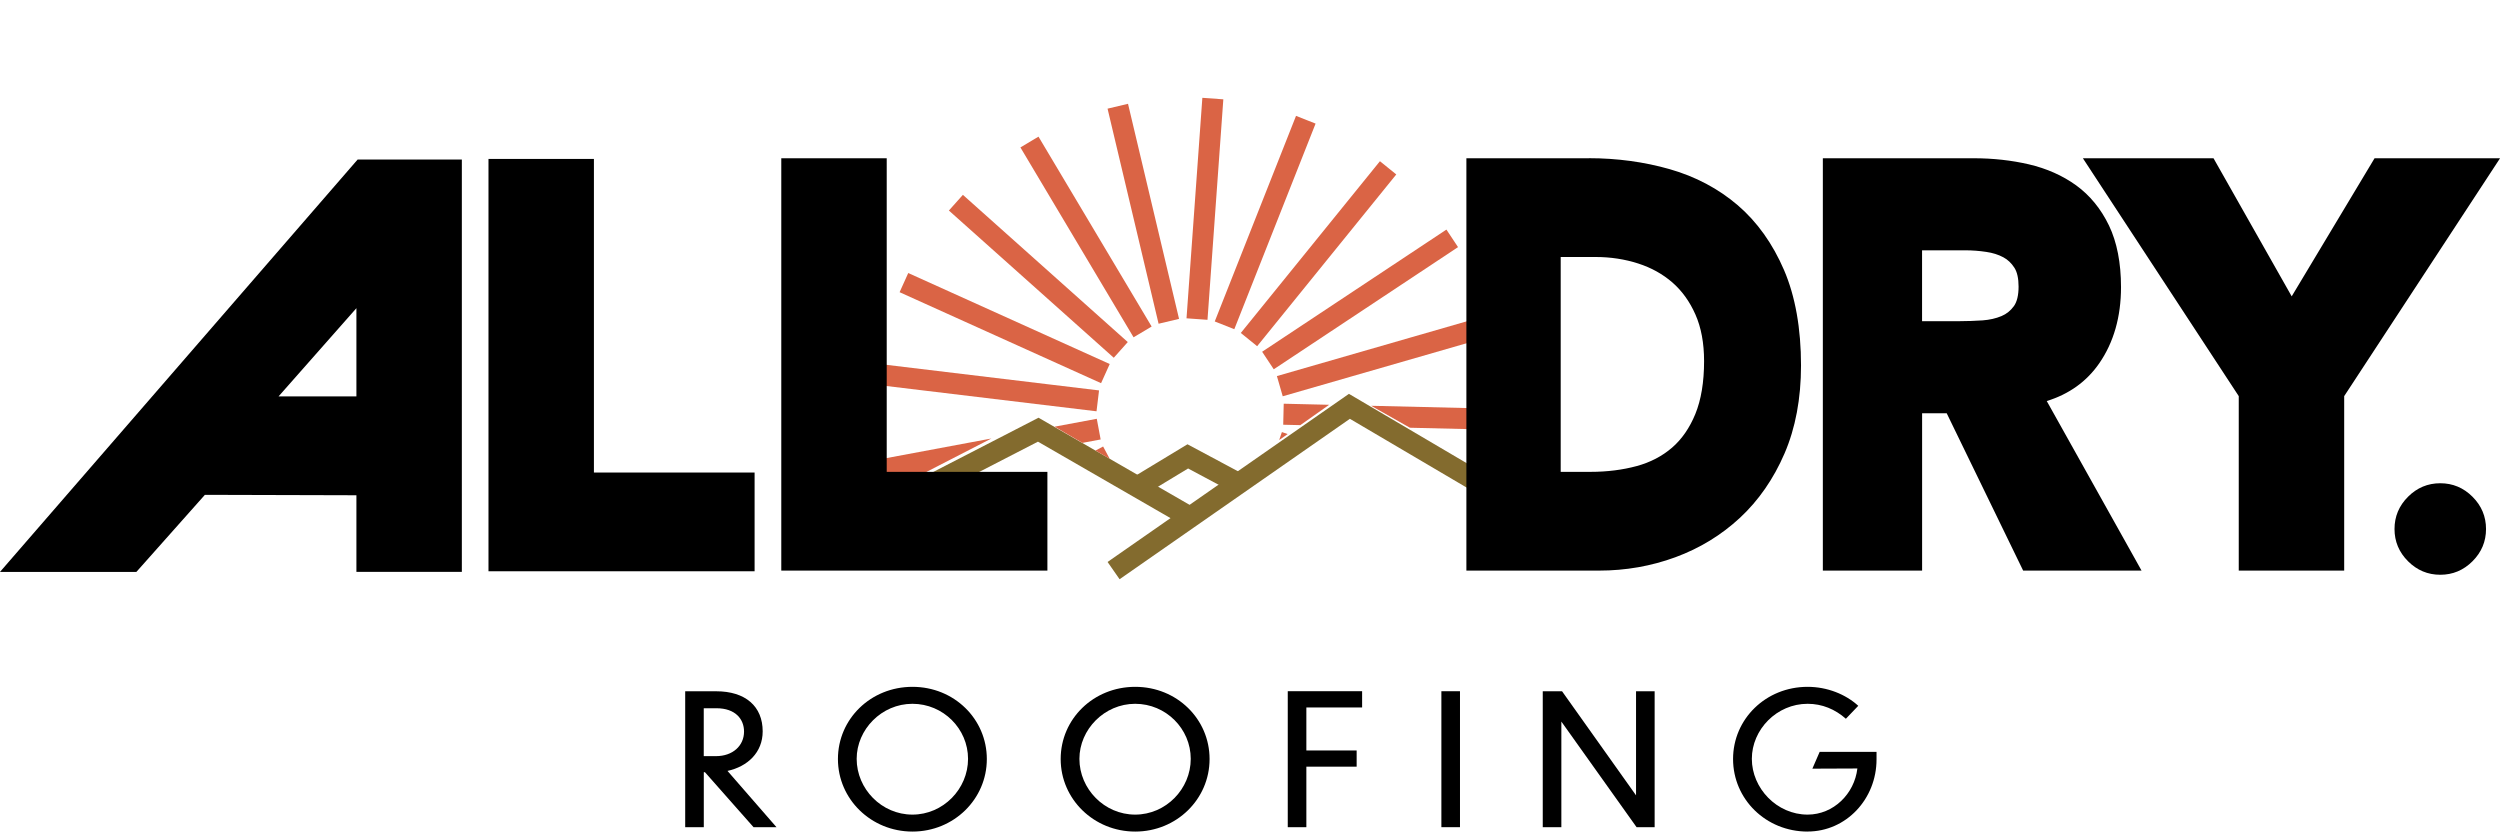
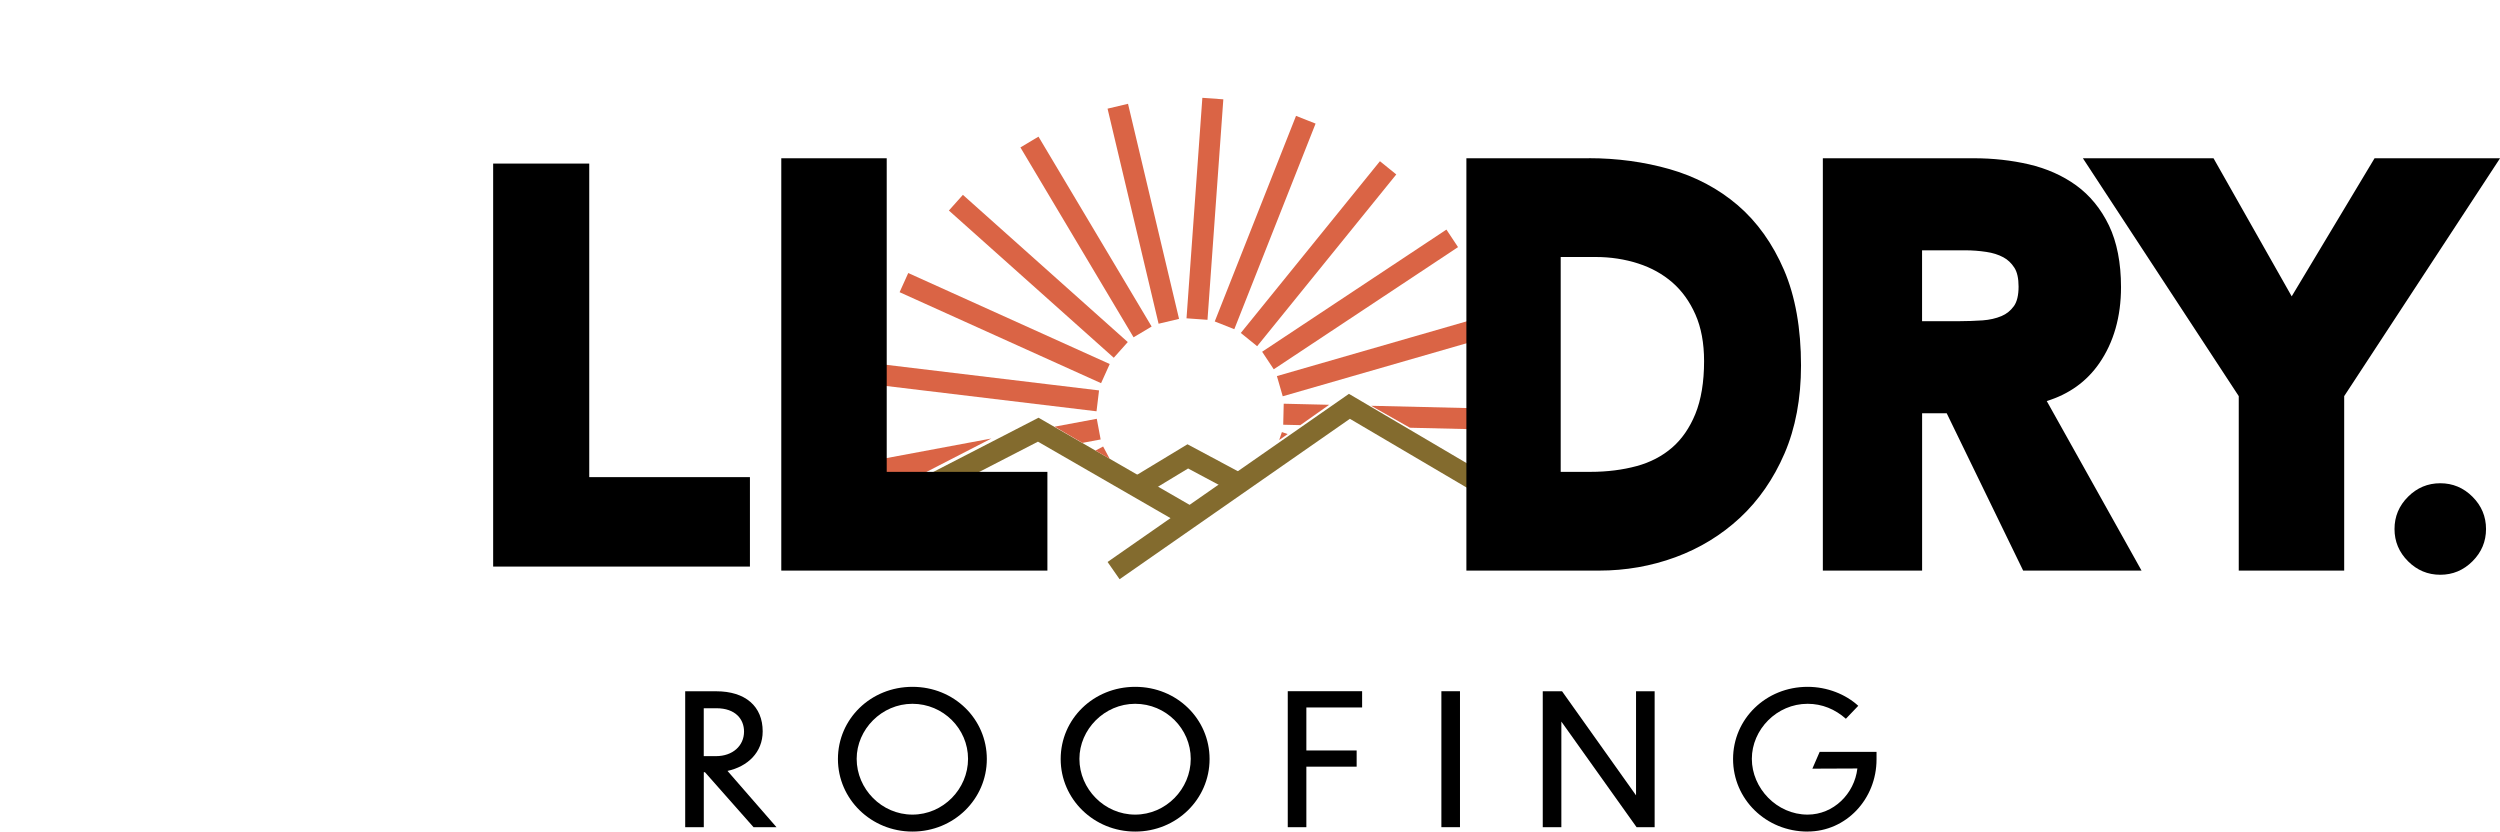
<svg xmlns="http://www.w3.org/2000/svg" id="Layer_2" viewBox="0 0 534.92 177.93">
  <defs>
    <style>.cls-1,.cls-2,.cls-3{fill:none;}.cls-2{stroke:#da6445;}.cls-2,.cls-3{stroke-miterlimit:10;stroke-width:4.5px;}.cls-3{stroke:#836b2e;}.cls-4{clip-path:url(#clippath);}</style>
    <clipPath id="clippath">
      <path class="cls-1" d="M207.07,8.35c-.96,0-24.85,17.46-24.85,17.46l-1.5,84.18,40.9-21.05,21.74,12.69,10.23-6.57,11.12,5.44,23.52-16.59,32.63,18.47-6.82-74.56-17.65-24.07-47.47-3.75-41.85,8.35Z" />
    </clipPath>
  </defs>
  <g id="Layer_1-2">
    <path d="M150.82,165.22h-.23v11.78h-3.98v-29.09h6.63c6.28,0,9.95,3.24,9.95,8.58,0,4.52-3.24,7.53-7.53,8.46l10.49,12.05h-4.91l-10.41-11.78ZM150.58,151.53v10.26h2.61c3.59,0,6.01-2.22,6.01-5.26,0-2.61-1.79-4.99-5.93-4.99h-2.69Z" />
    <path d="M211.15,162.41c0,8.58-7.06,15.52-15.91,15.52s-15.95-6.94-15.95-15.52,7.02-15.45,15.95-15.45,15.91,6.9,15.91,15.45ZM183.3,162.37c0,6.44,5.34,11.93,11.93,11.93s11.9-5.5,11.9-11.93-5.3-11.78-11.9-11.78-11.93,5.5-11.93,11.78Z" />
    <path d="M258.81,162.41c0,8.58-7.06,15.52-15.91,15.52s-15.95-6.94-15.95-15.52,7.02-15.45,15.95-15.45,15.91,6.9,15.91,15.45ZM230.96,162.37c0,6.44,5.34,11.93,11.93,11.93s11.89-5.5,11.89-11.93-5.3-11.78-11.89-11.78-11.93,5.5-11.93,11.78Z" />
    <path d="M275.54,147.9h15.91v3.47h-11.93v9.2h10.76v3.47h-10.76v12.95h-3.98v-29.09Z" />
    <path d="M308.41,147.9h3.98v29.09h-3.98v-29.09Z" />
    <path d="M334.08,154.38v22.62h-3.98v-29.09h4.13l15.83,22.27v-22.27h3.98v29.09h-3.86l-16.11-22.62Z" />
    <path d="M386.77,177.93c-8.93,0-15.95-6.94-15.95-15.52s7.02-15.45,15.95-15.45c4.21,0,8.15,1.6,10.84,4.06l-2.65,2.77c-2.3-2.03-5.07-3.2-8.19-3.2-6.59,0-11.93,5.5-11.93,11.78s5.34,11.93,11.93,11.93c5.54,0,10.02-4.45,10.65-9.87l-9.63.04,1.56-3.59h12.17v1.6c0,8.5-6.51,15.44-14.74,15.44Z" />
    <polyline class="cls-3" points="243.36 104.18 254.15 97.65 265.02 103.46" />
    <polyline class="cls-3" points="181.61 112.83 222.15 91.94 255.19 111" />
    <polyline class="cls-3" points="324.2 107.83 288.73 86.94 238.27 122.09" />
    <g class="cls-4">
      <line class="cls-2" x1="207.54" y1="136.1" x2="240.71" y2="102.37" />
      <line class="cls-2" x1="195.34" y1="119.76" x2="237.09" y2="97.52" />
      <line class="cls-2" x1="188.59" y1="100.51" x2="235.09" y2="91.82" />
      <line class="cls-2" x1="187.93" y1="80.12" x2="234.89" y2="85.77" />
      <line class="cls-2" x1="193.41" y1="60.47" x2="236.52" y2="79.94" />
      <line class="cls-2" x1="204.53" y1="43.37" x2="239.81" y2="74.87" />
      <line class="cls-2" x1="220.27" y1="30.39" x2="244.48" y2="71.02" />
      <line class="cls-2" x1="239.17" y1="22.73" x2="250.09" y2="68.75" />
      <line class="cls-2" x1="259.51" y1="21.09" x2="256.12" y2="68.27" />
      <line class="cls-2" x1="279.4" y1="25.62" x2="262.01" y2="69.61" />
      <line class="cls-2" x1="297.01" y1="35.91" x2="267.24" y2="72.66" />
      <line class="cls-2" x1="310.73" y1="51" x2="271.3" y2="77.14" />
      <line class="cls-2" x1="319.29" y1="69.52" x2="273.84" y2="82.63" />
      <line class="cls-2" x1="321.91" y1="89.75" x2="274.62" y2="88.63" />
      <line class="cls-2" x1="318.33" y1="109.83" x2="273.56" y2="94.58" />
      <line class="cls-2" x1="308.91" y1="127.92" x2="270.76" y2="99.95" />
      <line class="cls-2" x1="294.48" y1="142.35" x2="266.49" y2="104.22" />
-       <line class="cls-2" x1="276.4" y1="151.79" x2="261.12" y2="107.02" />
      <line class="cls-2" x1="256.32" y1="155.37" x2="255.17" y2="108.09" />
      <line class="cls-2" x1="236.09" y1="152.77" x2="249.17" y2="107.31" />
      <line class="cls-2" x1="217.56" y1="144.22" x2="243.68" y2="104.78" />
    </g>
-     <path d="M77.26,121.37v-16.39l-33.87-.1-14.66,16.49H2.19L76.97,35.14h20.84v86.23h-20.56ZM77.26,85.82v-22.53l-19.88,22.53h19.88Z" />
-     <path d="M96.82,36.14v84.23h-18.56v-16.39l-35.32-.1-14.66,16.49H4.38L77.43,36.14h19.39M55.16,86.82h23.09v-26.17l-23.09,26.17M98.82,34.14h-22.3l-.6.69L2.87,119.06l-2.87,3.31h29.18l.6-.67,14.06-15.82,32.42.09v16.39h22.56V34.14h0ZM59.6,84.82l16.66-18.88v18.88h-16.66Z" />
    <polygon points="105.52 121.23 105.52 35 126.08 35 126.08 102.09 160.46 102.09 160.46 121.23 105.52 121.23" />
-     <path d="M125.08,36v67.1h34.38v17.13h-52.94V36h18.56M127.08,34h-22.56v88.23h56.94v-21.13h-34.38V34h0Z" />
    <polygon points="168.17 121.09 168.17 34.86 188.73 34.86 188.73 101.95 223.11 101.95 223.11 121.09 168.17 121.09" />
    <path d="M187.73,35.86v67.1h34.38v17.13h-52.94V35.86h18.56M189.73,33.86h-22.56v88.23h56.94v-21.13h-34.38V33.86h0Z" />
    <path d="M314.76,121.09V34.86h25.23c5.93,0,11.65.77,17,2.3,5.4,1.54,10.17,4.07,14.2,7.52,4.03,3.46,7.28,8,9.64,13.51,2.36,5.49,3.55,12.23,3.55,20.02,0,6.92-1.16,13.12-3.45,18.42-2.29,5.3-5.42,9.82-9.3,13.42-3.88,3.61-8.42,6.38-13.49,8.24-5.05,1.86-10.43,2.8-15.98,2.8h-27.4ZM340.3,101.95c3.63,0,7.04-.43,10.14-1.27,3.05-.83,5.72-2.22,7.95-4.13,2.22-1.91,3.99-4.46,5.27-7.59,1.29-3.16,1.94-7.09,1.94-11.7,0-3.96-.65-7.45-1.93-10.36-1.28-2.9-3.02-5.33-5.18-7.2-2.16-1.88-4.75-3.32-7.67-4.26-2.96-.95-6.11-1.44-9.37-1.44h-8.53v47.97h7.39Z" />
    <path d="M339.99,35.86c5.87,0,11.44.75,16.72,2.26,5.28,1.51,9.89,3.95,13.82,7.32,3.93,3.37,7.06,7.75,9.37,13.15,2.31,5.39,3.47,11.94,3.47,19.63,0,6.82-1.12,12.83-3.37,18.02-2.24,5.2-5.26,9.56-9.06,13.09-3.8,3.53-8.18,6.21-13.15,8.03-4.97,1.83-10.18,2.74-15.64,2.74h-26.4V35.86h24.23M331.92,102.95h8.39c3.73,0,7.2-.43,10.41-1.31,3.21-.87,5.99-2.32,8.33-4.34,2.35-2.02,4.19-4.68,5.54-7.97,1.35-3.29,2.02-7.32,2.02-12.08,0-4.12-.67-7.71-2.02-10.77-1.35-3.05-3.16-5.57-5.44-7.55-2.28-1.98-4.95-3.47-8.02-4.46-3.07-.99-6.3-1.49-9.68-1.49h-9.53v49.97M339.99,33.86h-26.23v88.23h28.4c5.67,0,11.16-.96,16.32-2.86,5.2-1.91,9.85-4.75,13.82-8.44,3.98-3.7,7.19-8.33,9.53-13.76,2.34-5.42,3.53-11.75,3.53-18.82,0-7.93-1.22-14.8-3.63-20.42-2.43-5.65-5.76-10.32-9.91-13.88-4.14-3.54-9.04-6.14-14.58-7.72-5.44-1.55-11.25-2.34-17.27-2.34h0ZM333.92,54.99h7.53c3.16,0,6.21.47,9.07,1.39,2.8.9,5.26,2.27,7.33,4.07,2.04,1.78,3.7,4.08,4.92,6.85,1.23,2.78,1.85,6.13,1.85,9.96,0,4.48-.63,8.28-1.87,11.32-1.22,2.98-2.9,5.41-4.99,7.21-2.11,1.82-4.65,3.14-7.55,3.93-3.02.82-6.34,1.24-9.88,1.24h-6.39v-45.97h0Z" />
    <path d="M433.5,121.09l-16.36-33.67h-6.88v33.67h-19.24V34.86h31.28c4.03,0,7.92.43,11.55,1.28,3.68.86,6.96,2.31,9.75,4.33,2.81,2.03,5.08,4.8,6.73,8.23,1.64,3.41,2.48,7.7,2.48,12.75,0,6.13-1.51,11.42-4.49,15.74-2.78,4.02-6.77,6.72-11.89,8.02l20.07,35.89h-23ZM419.43,69.71c1.53,0,3.16-.06,4.85-.18,1.61-.11,3.08-.45,4.38-.99,1.24-.53,2.24-1.33,3.06-2.46.79-1.09,1.19-2.69,1.19-4.77,0-1.94-.36-3.48-1.06-4.58-.72-1.12-1.63-1.98-2.73-2.57-1.15-.61-2.49-1.04-3.98-1.26-1.57-.23-3.12-.35-4.61-.35h-10.27v17.15h9.17Z" />
    <path d="M422.31,35.86c3.98,0,7.75.42,11.33,1.25,3.57.83,6.7,2.22,9.39,4.16,2.69,1.94,4.82,4.56,6.41,7.85,1.58,3.29,2.38,7.4,2.38,12.31,0,5.95-1.44,11-4.31,15.17-2.87,4.16-7.07,6.8-12.6,7.91l19.89,35.57h-20.67l-16.36-33.67h-8.51v33.67h-17.24V35.86h30.28M409.27,70.71h10.17c1.55,0,3.19-.06,4.92-.18,1.73-.12,3.3-.48,4.7-1.07,1.4-.59,2.56-1.53,3.48-2.8.92-1.27,1.38-3.05,1.38-5.35,0-2.14-.41-3.85-1.22-5.12-.81-1.27-1.84-2.24-3.09-2.92-1.25-.67-2.69-1.13-4.31-1.37-1.62-.24-3.2-.36-4.75-.36h-11.27v19.15M422.31,33.86h-32.28v88.23h21.24v-33.67h5.26l15.81,32.54.55,1.13h25.33l-1.66-2.98-18.62-33.3c4.77-1.47,8.54-4.18,11.23-8.07,3.1-4.48,4.66-9.97,4.66-16.3,0-5.19-.87-9.63-2.57-13.18-1.72-3.58-4.09-6.47-7.04-8.61-2.9-2.09-6.3-3.6-10.11-4.49-3.71-.86-7.67-1.3-11.78-1.3h0ZM411.27,53.56h9.27c1.44,0,2.94.11,4.46.34,1.38.2,2.61.59,3.65,1.15.95.51,1.72,1.24,2.36,2.23.6.93.9,2.29.9,4.04,0,1.86-.34,3.26-1,4.18-.71.98-1.58,1.68-2.65,2.13-1.19.5-2.55.81-4.05.92-1.67.11-3.28.17-4.78.17h-8.17v-15.15h0Z" />
    <polygon points="480.02 121.09 480.02 84.46 447.52 34.86 473.03 34.86 490.32 65.4 508.65 34.86 533.07 34.86 500.58 84.46 500.58 121.09 480.02 121.09" />
    <path d="M531.22,35.86l-31.65,48.3v35.93h-18.56v-35.93l-31.64-48.3h23.08l17.85,31.53,18.92-31.53h22.01M534.92,33.86h-26.84l-.58.97-17.15,28.58-16.16-28.54-.57-1.01h-27.95l2.03,3.1,31.32,47.8v37.33h22.56v-37.33l31.32-47.8,2.03-3.1h0Z" />
    <path d="M522.14,122.98c-2.67,0-4.97-.96-6.9-2.89s-2.89-4.23-2.89-6.9.96-4.97,2.89-6.9,4.23-2.89,6.9-2.89,4.97.96,6.9,2.89c1.93,1.93,2.89,4.23,2.89,6.9s-.96,4.97-2.89,6.9c-1.93,1.93-4.23,2.89-6.9,2.89Z" />
  </g>
</svg>